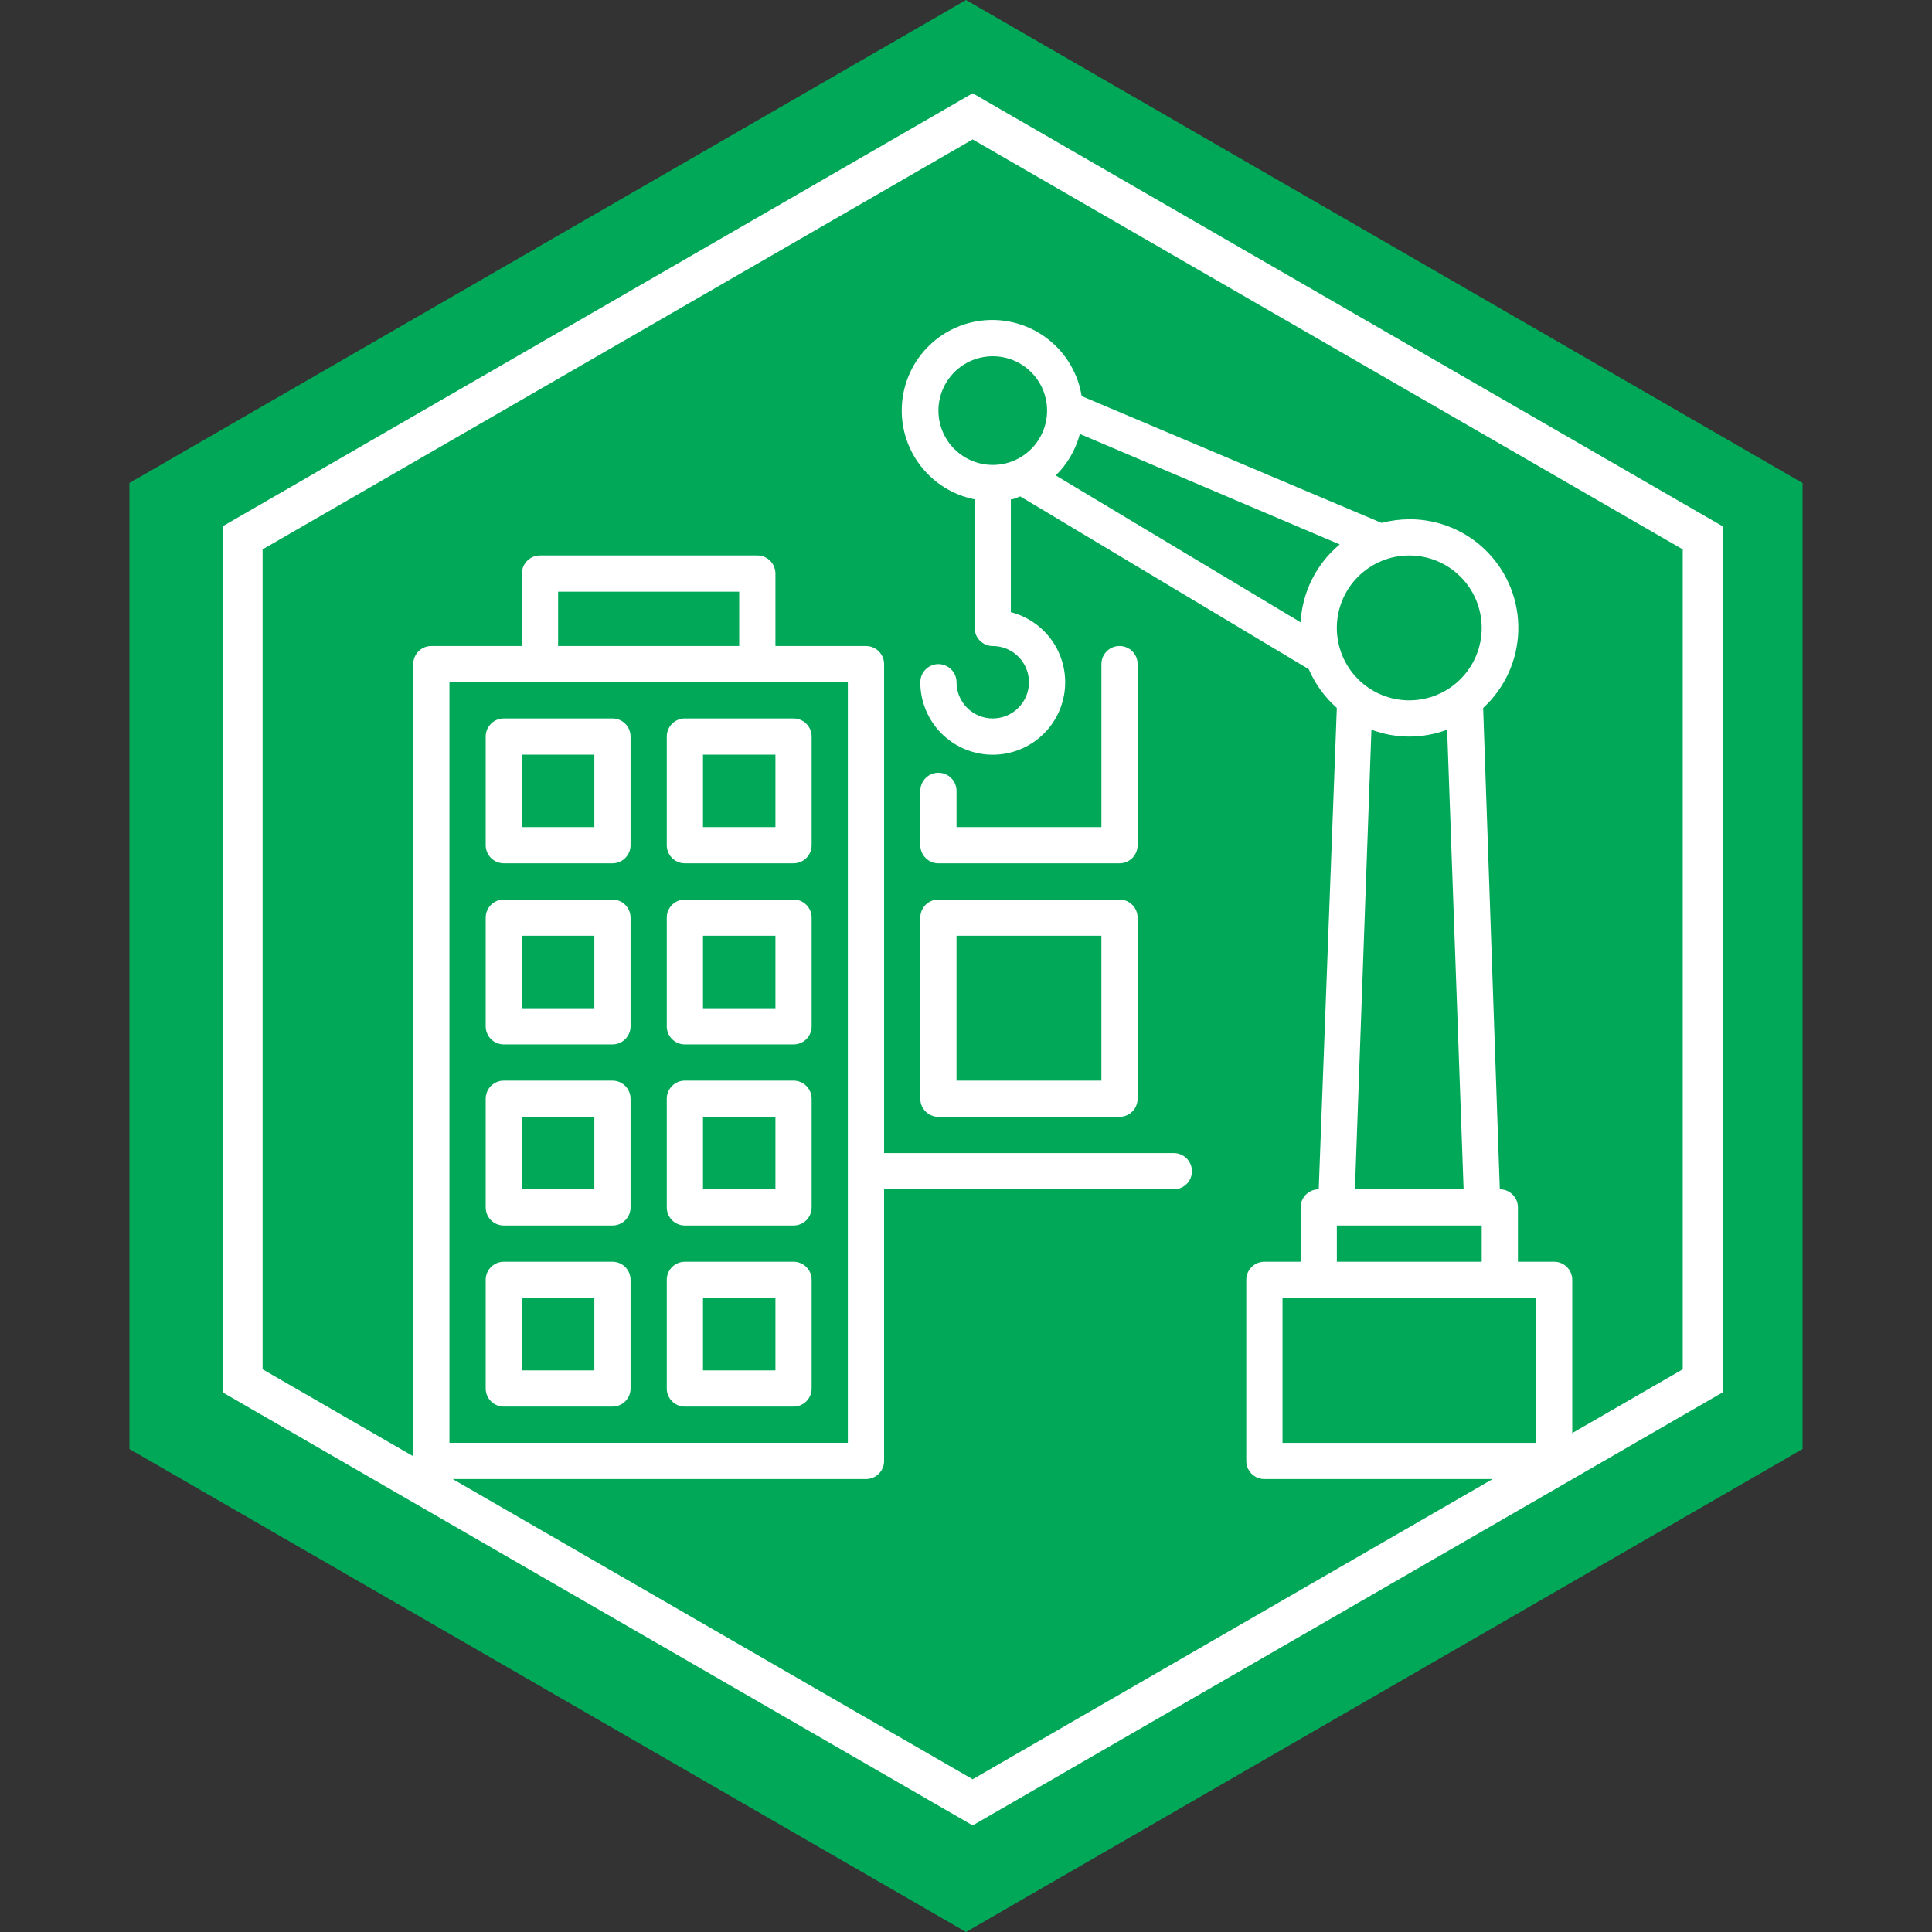
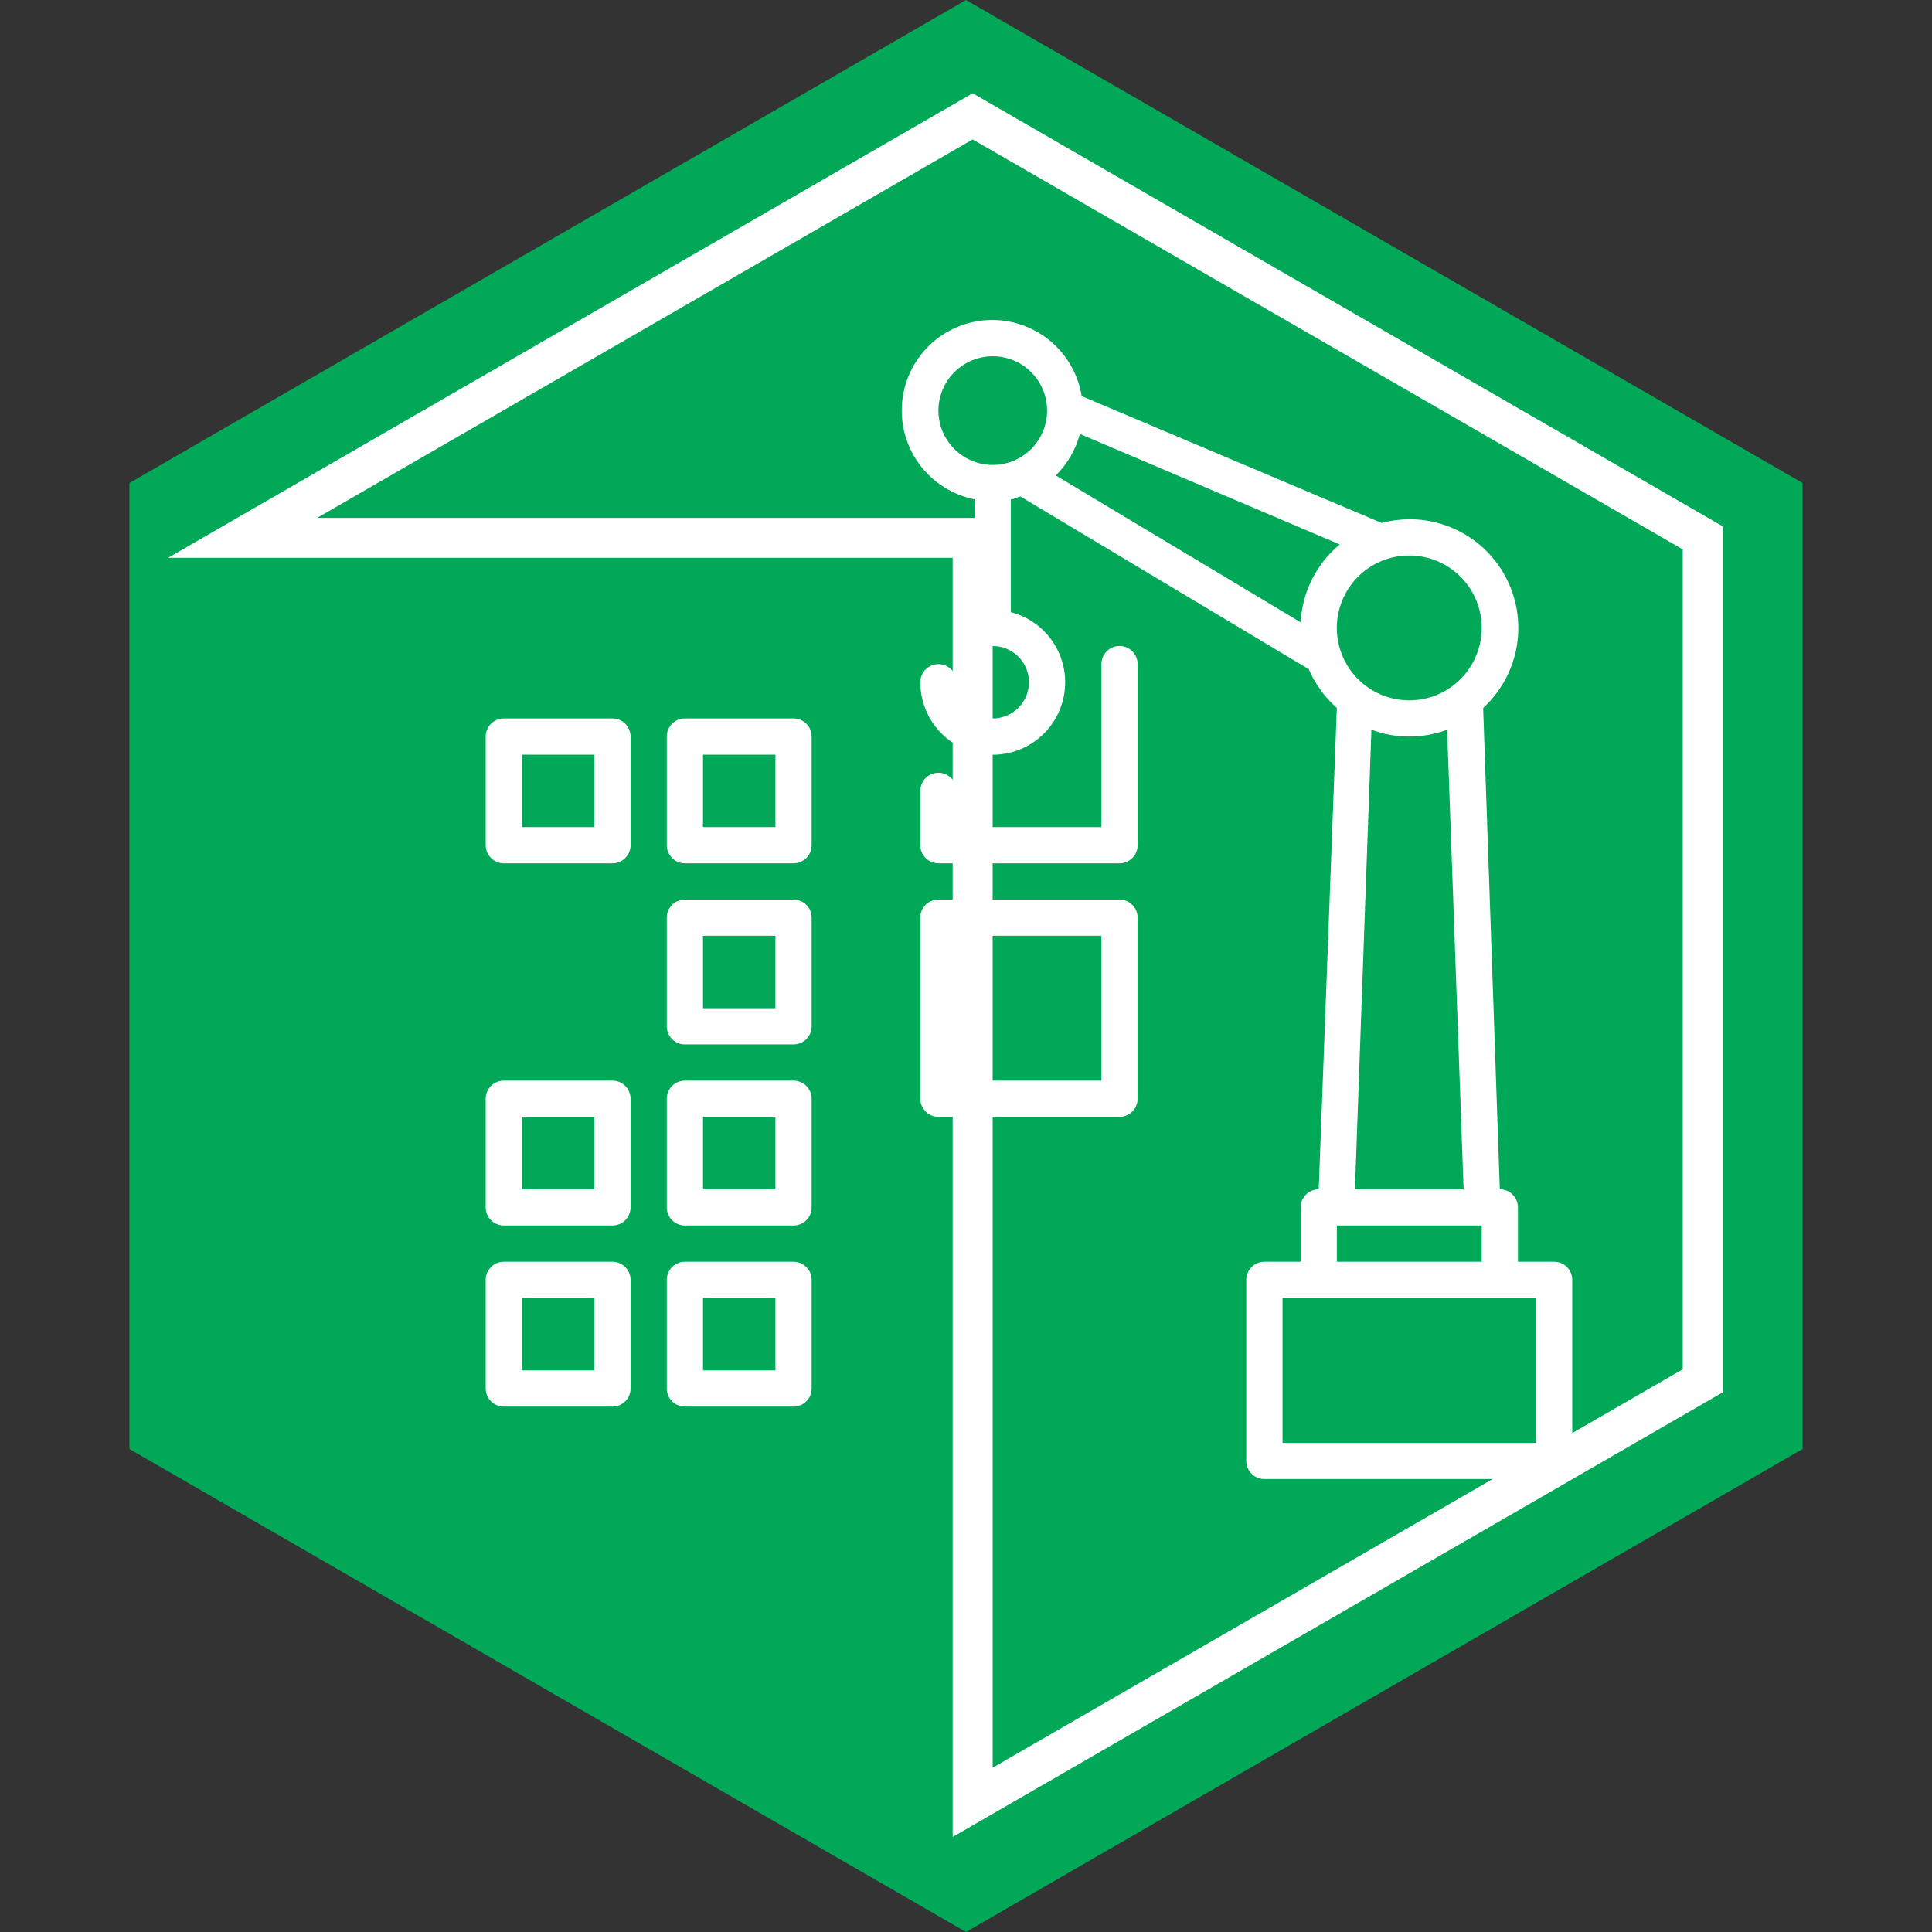
<svg xmlns="http://www.w3.org/2000/svg" width="145" height="145" viewBox="0 0 145 145" fill="none">
  <rect x="0" y="0" width="145" height="145" fill="#333333" stroke="none" />
  <path d="M72.5 0L135.287 36.25V108.75L72.5 145L9.713 108.75V36.25L72.5 0Z" fill="#00A858" />
-   <path d="M18.208 40.366L73 8.732L127.792 40.366V103.634L73 135.268L18.208 103.634V40.366Z" stroke="white" stroke-width="3" />
-   <path d="M45.966 67.513H37.811C37.06 67.513 36.452 68.121 36.452 68.872V77.027C36.452 77.387 36.595 77.733 36.85 77.988C37.105 78.243 37.451 78.386 37.811 78.386H45.966C46.326 78.386 46.672 78.243 46.927 77.988C47.181 77.733 47.325 77.387 47.325 77.027V68.872C47.325 68.512 47.181 68.165 46.927 67.911C46.672 67.656 46.326 67.513 45.966 67.513ZM44.607 75.668H39.17V70.231H44.607V75.668Z" fill="white" />
+   <path d="M18.208 40.366L73 8.732L127.792 40.366V103.634L73 135.268V40.366Z" stroke="white" stroke-width="3" />
  <path d="M59.556 67.513H51.401C50.65 67.513 50.042 68.121 50.042 68.872V77.027C50.042 77.387 50.185 77.733 50.44 77.988C50.695 78.243 51.041 78.386 51.401 78.386H59.556C59.917 78.386 60.262 78.243 60.518 77.988C60.772 77.733 60.915 77.387 60.915 77.027V68.872C60.915 68.512 60.772 68.165 60.518 67.911C60.262 67.656 59.917 67.513 59.556 67.513ZM58.197 75.668H52.761V70.231H58.197V75.668Z" fill="white" />
  <path d="M45.966 53.92H37.811C37.06 53.92 36.452 54.529 36.452 55.279V63.434C36.452 63.795 36.595 64.14 36.85 64.396C37.105 64.65 37.451 64.793 37.811 64.793H45.966C46.326 64.793 46.672 64.65 46.927 64.396C47.181 64.14 47.325 63.795 47.325 63.434V55.279C47.325 54.919 47.181 54.574 46.927 54.318C46.672 54.064 46.326 53.92 45.966 53.92ZM44.607 62.075H39.17V56.639H44.607V62.075Z" fill="white" />
  <path d="M59.556 53.92H51.401C50.65 53.92 50.042 54.529 50.042 55.279V63.434C50.042 63.795 50.185 64.14 50.44 64.396C50.695 64.65 51.041 64.793 51.401 64.793H59.556C59.917 64.793 60.262 64.65 60.518 64.396C60.772 64.14 60.915 63.795 60.915 63.434V55.279C60.915 54.919 60.772 54.574 60.518 54.318C60.262 54.064 59.917 53.92 59.556 53.92ZM58.197 62.075H52.761V56.639H58.197V62.075Z" fill="white" />
  <path d="M45.966 81.103H37.811C37.06 81.103 36.452 81.712 36.452 82.463V90.618C36.452 90.978 36.595 91.324 36.85 91.579C37.105 91.834 37.451 91.977 37.811 91.977H45.966C46.326 91.977 46.672 91.834 46.927 91.579C47.181 91.324 47.325 90.978 47.325 90.618V82.463C47.325 82.102 47.181 81.757 46.927 81.502C46.672 81.247 46.326 81.103 45.966 81.103ZM44.607 89.258H39.17V83.822H44.607V89.258Z" fill="white" />
  <path d="M59.556 81.103H51.401C50.65 81.103 50.042 81.712 50.042 82.463V90.618C50.042 90.978 50.185 91.324 50.44 91.579C50.695 91.834 51.041 91.977 51.401 91.977H59.556C59.917 91.977 60.262 91.834 60.518 91.579C60.772 91.324 60.915 90.978 60.915 90.618V82.463C60.915 82.102 60.772 81.757 60.518 81.502C60.262 81.247 59.917 81.103 59.556 81.103ZM58.197 89.258H52.761V83.822H58.197V89.258Z" fill="white" />
  <path d="M45.966 94.696H37.811C37.06 94.696 36.452 95.304 36.452 96.055V104.21C36.452 104.57 36.595 104.916 36.85 105.171C37.105 105.426 37.451 105.569 37.811 105.569H45.966C46.326 105.569 46.672 105.426 46.927 105.171C47.181 104.916 47.325 104.57 47.325 104.21V96.055C47.325 95.695 47.181 95.349 46.927 95.094C46.672 94.839 46.326 94.696 45.966 94.696ZM44.607 102.851H39.17V97.414H44.607V102.851Z" fill="white" />
  <path d="M59.556 94.696H51.401C50.65 94.696 50.042 95.304 50.042 96.055V104.21C50.042 104.57 50.185 104.916 50.44 105.171C50.695 105.426 51.041 105.569 51.401 105.569H59.556C59.917 105.569 60.262 105.426 60.518 105.171C60.772 104.916 60.915 104.57 60.915 104.21V96.055C60.915 95.695 60.772 95.349 60.518 95.094C60.262 94.839 59.917 94.696 59.556 94.696ZM58.197 102.851H52.761V97.414H58.197V102.851Z" fill="white" />
-   <path d="M88.098 86.541H66.353V49.843C66.353 49.483 66.209 49.137 65.954 48.883C65.7 48.627 65.354 48.484 64.993 48.484H58.198V43.048C58.198 42.687 58.054 42.341 57.799 42.087C57.545 41.831 57.199 41.688 56.838 41.688H40.528C39.778 41.688 39.169 42.297 39.169 43.048V48.485L32.373 48.484C31.623 48.484 31.014 49.093 31.014 49.843V109.647C31.014 110.007 31.158 110.353 31.413 110.608C31.667 110.863 32.013 111.006 32.373 111.006H64.992C65.353 111.006 65.699 110.863 65.954 110.608C66.209 110.353 66.352 110.007 66.352 109.647V89.26H88.097C88.849 89.26 89.456 88.651 89.456 87.901C89.456 87.15 88.849 86.542 88.097 86.542L88.098 86.541ZM41.887 44.407H55.478V48.485L41.887 48.484V44.407ZM63.632 108.286H33.732V51.202H63.632V108.286Z" fill="white" />
  <path d="M69.07 82.462C69.07 82.823 69.213 83.169 69.468 83.423C69.723 83.678 70.069 83.822 70.429 83.822H84.02C84.381 83.822 84.726 83.678 84.982 83.423C85.236 83.169 85.379 82.823 85.379 82.462V68.871C85.379 68.511 85.236 68.164 84.982 67.91C84.726 67.655 84.381 67.512 84.02 67.512H70.429C69.678 67.512 69.07 68.121 69.07 68.871V82.462ZM71.788 70.229H82.661V81.102L71.788 81.103V70.229Z" fill="white" />
  <path d="M70.43 57.998C69.68 57.998 69.071 58.606 69.071 59.358V63.435V63.434C69.071 63.795 69.214 64.141 69.469 64.396C69.724 64.65 70.07 64.794 70.43 64.794H84.022C84.382 64.794 84.728 64.65 84.983 64.396C85.237 64.141 85.381 63.795 85.381 63.434V49.843C85.381 49.092 84.772 48.484 84.022 48.484C83.271 48.484 82.663 49.092 82.663 49.843V62.075H71.789V59.357C71.789 58.996 71.646 58.651 71.391 58.396C71.136 58.141 70.79 57.998 70.43 57.998Z" fill="white" />
  <path d="M116.641 94.696H113.923V90.619C113.923 90.258 113.78 89.912 113.525 89.658C113.27 89.402 112.924 89.259 112.563 89.259L111.313 53.133H111.314C112.939 51.641 113.891 49.553 113.95 47.347C114.011 45.142 113.174 43.006 111.632 41.427C110.09 39.848 107.974 38.962 105.768 38.971C105.066 38.977 104.368 39.069 103.689 39.243L81.181 29.729C80.916 28.087 80.059 26.599 78.77 25.547C77.482 24.495 75.853 23.952 74.192 24.02C72.53 24.089 70.951 24.764 69.754 25.919C68.557 27.073 67.825 28.626 67.697 30.285C67.568 31.943 68.052 33.59 69.056 34.916C70.061 36.241 71.517 37.152 73.148 37.475V47.126C73.148 47.486 73.291 47.831 73.546 48.087C73.801 48.341 74.147 48.485 74.507 48.485C75.228 48.485 75.919 48.771 76.429 49.281C76.939 49.791 77.226 50.482 77.226 51.203C77.226 51.924 76.939 52.615 76.429 53.125C75.919 53.635 75.228 53.921 74.507 53.921C73.786 53.921 73.095 53.635 72.585 53.125C72.075 52.615 71.789 51.924 71.789 51.203C71.789 50.452 71.18 49.844 70.43 49.844C69.679 49.844 69.071 50.452 69.071 51.203C69.069 52.566 69.581 53.88 70.502 54.883C71.424 55.888 72.689 56.509 74.047 56.624C75.405 56.74 76.757 56.34 77.835 55.507C78.913 54.672 79.638 53.464 79.866 52.12C80.095 50.776 79.811 49.396 79.071 48.252C78.329 47.108 77.186 46.284 75.866 45.943V37.475C76.111 37.475 76.342 37.326 76.573 37.257L98.224 50.224V50.224C98.705 51.336 99.424 52.329 100.331 53.132L98.972 89.259C98.221 89.259 97.613 89.868 97.613 90.619V94.696L94.894 94.696C94.143 94.696 93.535 95.304 93.535 96.055V109.646C93.535 110.007 93.678 110.352 93.933 110.608C94.188 110.862 94.534 111.005 94.894 111.005H116.641C117.001 111.005 117.347 110.862 117.602 110.608C117.857 110.352 118 110.007 118 109.646V96.055C118 95.694 117.857 95.349 117.602 95.094C117.347 94.839 117.001 94.696 116.641 94.696L116.641 94.696ZM111.204 47.126C111.204 48.568 110.632 49.95 109.612 50.97C108.593 51.99 107.21 52.563 105.768 52.563C104.326 52.563 102.943 51.99 101.923 50.97C100.904 49.95 100.331 48.568 100.331 47.126C100.331 45.684 100.904 44.302 101.923 43.282C102.943 42.262 104.326 41.689 105.768 41.689C107.21 41.689 108.593 42.262 109.612 43.282C110.632 44.301 111.204 45.684 111.204 47.126ZM70.431 30.816C70.431 29.735 70.861 28.698 71.625 27.933C72.39 27.168 73.427 26.739 74.509 26.739C75.589 26.739 76.627 27.168 77.391 27.933C78.156 28.698 78.586 29.735 78.586 30.816C78.586 31.898 78.156 32.935 77.391 33.699C76.627 34.464 75.589 34.894 74.509 34.894C73.427 34.894 72.39 34.464 71.625 33.699C70.861 32.935 70.431 31.898 70.431 30.816ZM81.046 32.57L100.549 40.86H100.55C98.799 42.314 97.734 44.432 97.614 46.704L79.238 35.682C80.109 34.826 80.734 33.751 81.045 32.57H81.046ZM102.928 54.765C104.759 55.453 106.778 55.453 108.61 54.765L109.846 89.259H101.691L102.928 54.765ZM100.333 91.978H111.205V94.696H100.333V91.978ZM115.283 108.288H96.255V97.414H115.283V108.288Z" fill="white" />
</svg>